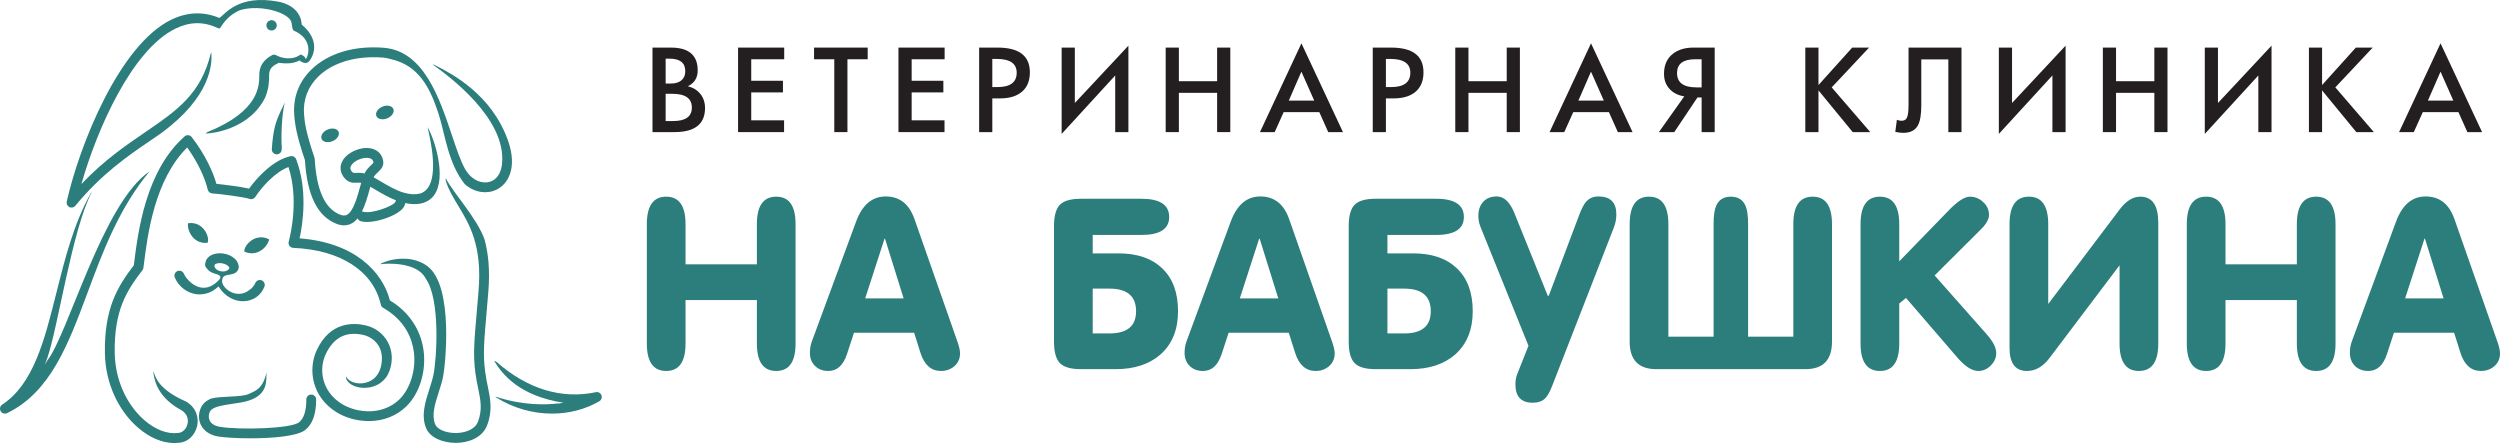
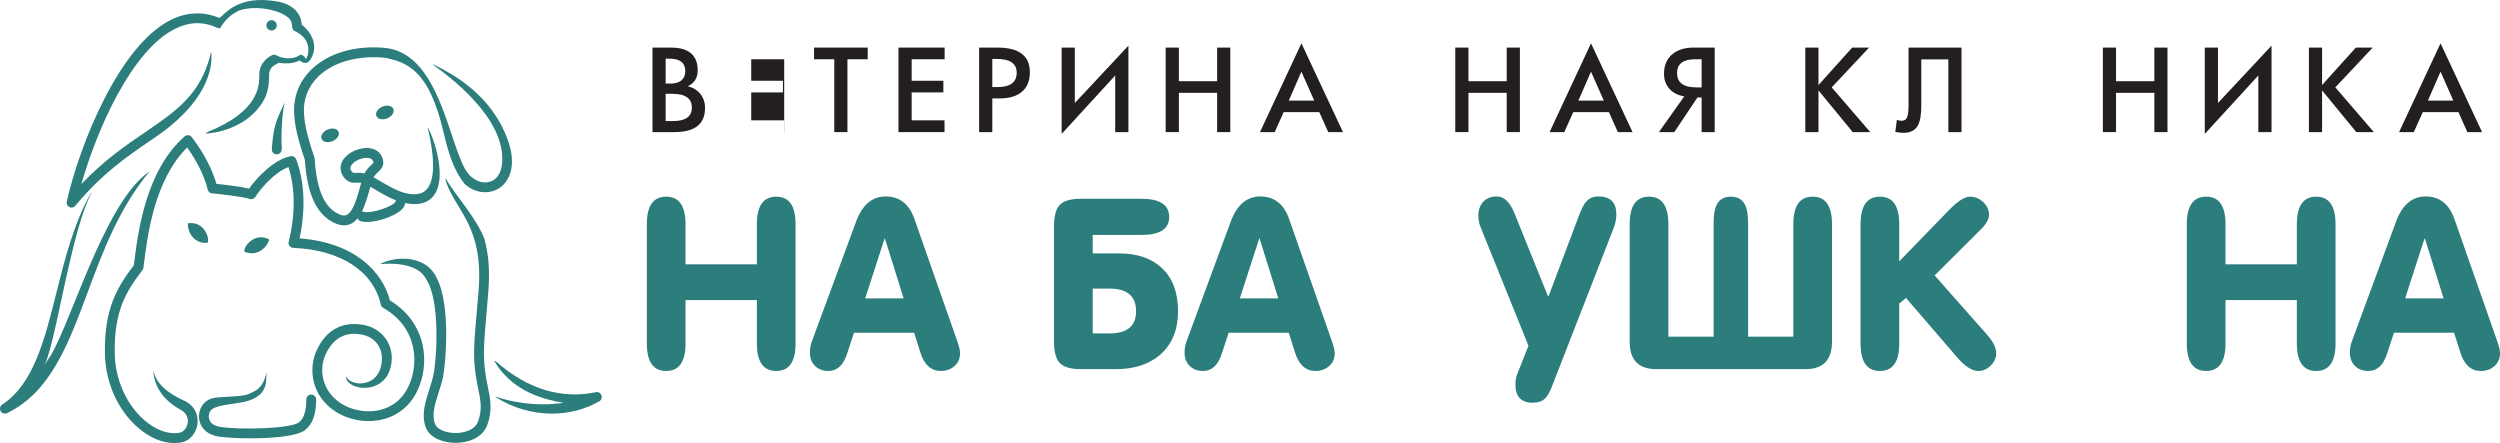
<svg xmlns="http://www.w3.org/2000/svg" width="237" height="42" viewBox="0 0 237 42" fill="none">
  <path d="M19.673 23.02C19.93 22.545 19.305 20.942 17.823 21.165C17.722 21.777 18.269 23.156 19.673 23.02Z" fill="#2B7E7C" />
  <path d="M25.513 22.691C24.182 22 23.078 23.319 23.167 23.854C24.453 24.427 25.413 23.306 25.513 22.691Z" fill="#2B7E7C" />
  <path d="M36.258 10.108C35.81 10.294 35.555 10.692 35.68 10.998C35.808 11.301 36.271 11.402 36.718 11.216C37.158 11.028 37.417 10.633 37.29 10.328C37.162 10.024 36.699 9.925 36.258 10.108Z" fill="#2B7E7C" />
  <path d="M31.062 12.279C30.618 12.462 30.361 12.863 30.488 13.168C30.617 13.474 31.079 13.567 31.522 13.384C31.968 13.199 32.223 12.8 32.099 12.495C31.97 12.187 31.505 12.092 31.062 12.279Z" fill="#2B7E7C" />
  <path d="M26.235 2.441C26.256 2.174 26.053 1.936 25.786 1.914C25.516 1.892 25.279 2.093 25.258 2.361C25.236 2.632 25.436 2.869 25.708 2.891C25.976 2.912 26.212 2.712 26.235 2.441Z" fill="#2B7E7C" />
  <path d="M29.505 37.404C29.247 37.404 29.039 37.612 29.039 37.87C29.039 38.945 28.808 39.67 28.354 40.032C27.577 40.646 22.762 40.77 20.858 40.464C20.277 40.369 19.919 40.105 19.82 39.699C19.731 39.331 19.881 38.952 20.072 38.812C20.478 38.512 21.183 38.408 22.155 38.263L22.723 38.176C25.219 37.783 25.243 36.472 25.259 35.603C25.262 35.498 25.264 35.393 25.269 35.297C24.917 36.867 24.22 37.063 23.53 37.367C22.843 37.668 20.851 37.538 20.008 37.786C19.831 37.863 19.668 37.951 19.519 38.062C19 38.444 18.745 39.225 18.913 39.92C19.103 40.695 19.758 41.233 20.709 41.385C21.297 41.478 22.456 41.552 23.734 41.552C25.8 41.552 28.175 41.362 28.93 40.765C29.631 40.21 29.972 39.263 29.972 37.87C29.972 37.612 29.762 37.404 29.505 37.404Z" fill="#2B7E7C" />
-   <path d="M20.341 25.295C20.313 25.113 20.372 25.063 20.447 25.021C20.545 24.968 20.68 24.942 20.826 24.942C21.11 24.942 21.436 25.041 21.621 25.206C21.741 25.315 21.739 25.398 21.749 25.443C21.724 25.457 21.518 25.838 20.913 25.71C20.474 25.628 20.366 25.348 20.341 25.295ZM17.632 26.291C17.542 26.165 17.473 26.047 17.434 25.952C17.334 25.713 17.06 25.601 16.824 25.7C16.586 25.799 16.473 26.072 16.572 26.308C16.924 27.161 17.735 27.784 18.638 27.892C19.106 27.947 19.943 27.901 20.715 27.154C21.344 28.175 22.281 28.557 23.027 28.557C23.029 28.557 23.031 28.557 23.033 28.557C23.957 28.557 24.735 28.031 25.067 27.181C25.162 26.94 25.044 26.67 24.804 26.574C24.561 26.484 24.294 26.601 24.2 26.839C24.18 26.889 24.147 26.928 24.122 26.976C24.127 26.976 24.13 26.977 24.134 26.977C24.12 26.998 24.104 27.012 24.089 27.033C23.995 27.188 23.879 27.324 23.731 27.422C22.438 28.555 20.828 27.208 21.077 26.477C21.165 25.758 22.441 26.369 22.64 25.353C22.629 25.043 22.504 24.748 22.246 24.514C21.672 23.991 20.645 23.853 20 24.203C19.79 24.317 19.639 24.479 19.538 24.669C19.376 25.155 19.41 25.242 19.728 25.591C20.054 25.945 20.618 25.945 20.818 26.13C20.945 26.248 20.904 26.358 20.809 26.474C20.812 26.474 20.815 26.475 20.818 26.477C20.802 26.493 20.786 26.507 20.771 26.523C20.725 26.576 20.671 26.627 20.615 26.687H20.61C19.372 27.871 18.192 27.027 17.671 26.346C17.657 26.327 17.646 26.309 17.632 26.291Z" fill="#2B7E7C" />
  <path d="M45.989 35.198C45.784 33.577 45.87 32.572 46.159 29.248L46.291 27.696C46.468 25.612 46.289 24.013 45.939 22.715C45.249 20.716 42.974 18.295 42.257 16.907C42.242 16.98 42.238 17.055 42.26 17.132C42.508 17.968 42.952 18.701 43.42 19.475C44.504 21.257 45.73 23.279 45.364 27.613L45.231 29.168C44.935 32.569 44.847 33.596 45.063 35.317C45.13 35.858 45.231 36.346 45.327 36.807C45.562 37.942 45.746 38.841 45.307 39.988C45.009 40.768 43.992 41.047 43.211 41.049C43.205 41.049 43.203 41.049 43.195 41.049C42.256 41.049 41.438 40.699 41.25 40.214C40.902 39.335 41.234 38.295 41.586 37.194C41.737 36.716 41.898 36.223 42.001 35.73C42.206 34.768 43.048 27.131 40.525 25.237C39.252 24.279 37.441 24.396 36.21 24.94C36.152 24.966 36.1 25.004 36.059 25.049C36.785 24.944 39.545 24.846 40.358 26.397C40.356 26.398 40.354 26.398 40.353 26.4C41.777 28.375 41.393 34.113 41.089 35.536C40.992 35.991 40.845 36.45 40.698 36.91C40.312 38.117 39.913 39.366 40.381 40.557C40.77 41.544 42.071 41.984 43.197 41.984C43.203 41.984 43.21 41.984 43.215 41.984C44.34 41.98 45.711 41.541 46.178 40.324C46.714 38.918 46.484 37.802 46.239 36.618C46.15 36.179 46.052 35.715 45.989 35.198Z" fill="#2B7E7C" />
  <path d="M40.157 33.243C39.899 31.256 38.768 29.571 36.963 28.478C36.278 25.829 33.692 23 28.402 22.596C28.721 21.127 29.173 17.977 28.077 15.102C27.994 14.887 27.771 14.762 27.547 14.808C25.925 15.14 24.367 16.826 23.613 17.881C22.822 17.699 21.259 17.501 20.515 17.429C20.202 16.305 19.454 14.648 18.176 12.998C18.097 12.898 17.981 12.832 17.852 12.817C17.719 12.805 17.596 12.847 17.501 12.932C13.81 16.192 13.09 21.927 12.704 25.007L12.686 25.147C11.134 27.18 9.872 29.246 9.946 33.503C9.99 36.232 11.152 38.856 13.056 40.519C14.158 41.483 15.382 42 16.525 42C16.669 42 16.814 41.992 16.959 41.975C17.768 41.937 18.479 41.292 18.685 40.401C18.857 39.658 18.662 38.663 17.62 38.059C15.075 36.94 14.727 35.795 14.563 35.22C14.552 35.27 14.543 35.322 14.55 35.375C14.662 36.377 15.199 37.788 17.122 38.846C17.896 39.269 17.838 39.929 17.776 40.19C17.666 40.667 17.305 41.024 16.881 41.045C15.853 41.169 14.715 40.73 13.669 39.817C11.962 38.324 10.918 35.957 10.877 33.488C10.808 29.452 11.972 27.608 13.503 25.612C13.554 25.547 13.584 25.47 13.597 25.387L13.63 25.124C13.986 22.275 14.64 17.061 17.745 13.981C18.872 15.546 19.494 17.082 19.69 17.968C19.735 18.178 19.919 18.331 20.13 18.337C20.631 18.352 23.238 18.69 23.636 18.851C23.843 18.935 24.081 18.857 24.2 18.672C24.808 17.736 26.093 16.303 27.346 15.835C28.307 18.788 27.615 21.974 27.37 22.912C27.333 23.049 27.361 23.195 27.444 23.309C27.529 23.42 27.659 23.491 27.801 23.498C32.286 23.686 35.389 25.7 36.102 28.881C36.131 29.009 36.211 29.121 36.326 29.184C38.436 30.391 39.071 32.122 39.233 33.362C39.45 35.037 38.905 36.834 37.878 37.847C36.314 39.383 33.88 39.212 32.376 38.274C30.496 37.096 30.2 35.019 30.878 33.576C31.622 31.99 32.824 31.377 34.453 31.755C35.096 31.906 35.638 32.311 35.939 32.865C36.107 33.172 36.191 33.511 36.203 33.864C36.205 33.864 36.206 33.862 36.206 33.862C36.247 36.866 33.207 36.708 32.81 35.676C32.795 35.763 32.795 35.852 32.833 35.939C33.096 36.542 33.936 36.791 34.634 36.766C35.719 36.731 36.575 36.126 36.925 35.156C37.264 34.21 37.205 33.239 36.759 32.419C36.33 31.626 35.566 31.055 34.664 30.844C33.473 30.569 31.287 30.504 30.035 33.179C29.18 34.995 29.541 37.6 31.882 39.066C33.684 40.193 36.628 40.384 38.532 38.512C39.776 37.289 40.414 35.221 40.157 33.243Z" fill="#2B7E7C" />
  <path d="M34.022 16.383C33.94 16.383 33.864 16.386 33.792 16.388C33.501 16.4 33.473 16.395 33.384 16.299C33.152 16.035 33.204 15.849 33.284 15.704C33.544 15.241 34.385 14.88 34.961 14.979C35.302 15.041 35.379 15.24 35.407 15.412C35.391 15.453 35.277 15.563 35.195 15.641C35.007 15.818 34.75 16.058 34.55 16.442C34.352 16.395 34.178 16.383 34.022 16.383ZM35.598 17.989C36.196 18.344 36.86 18.729 37.538 18.992C37.518 19.034 37.499 19.075 37.492 19.122C37.293 19.558 35.181 20.297 34.468 20.076C34.414 20.061 34.361 20.058 34.308 20.061C34.628 19.425 34.85 18.638 35.065 17.857C35.078 17.805 35.092 17.753 35.107 17.704C35.262 17.79 35.426 17.889 35.598 17.989ZM27.891 10.852C27.96 11.877 28.154 12.959 28.907 15.176C29.116 18.538 30.1 20.515 31.912 21.222C32.155 21.317 32.39 21.363 32.614 21.363C32.855 21.363 33.085 21.31 33.3 21.199C33.533 21.082 33.73 20.909 33.904 20.698C33.956 20.823 34.053 20.925 34.191 20.968C34.358 21.019 34.556 21.043 34.776 21.043C35.688 21.043 36.952 20.643 37.69 20.171C38.13 19.889 38.365 19.596 38.409 19.273C38.411 19.265 38.407 19.258 38.408 19.249C39.945 19.573 40.743 19.056 41.135 18.53C42.427 16.799 41.108 12.978 40.531 12.054C40.715 12.868 41.846 17.297 40.076 18.243C40.049 18.259 40.016 18.27 39.987 18.284C39.931 18.308 39.882 18.342 39.822 18.36C39.821 18.353 39.819 18.344 39.819 18.337C39.435 18.458 38.937 18.448 38.294 18.27C37.561 18.066 36.77 17.598 36.072 17.186C35.84 17.049 35.617 16.918 35.414 16.806C35.533 16.604 35.685 16.46 35.833 16.319C36.089 16.078 36.408 15.777 36.326 15.261C36.222 14.615 35.785 14.177 35.124 14.061C34.16 13.889 32.922 14.442 32.472 15.247C32.162 15.8 32.239 16.41 32.686 16.913C33.075 17.354 33.513 17.335 33.833 17.323C33.965 17.318 34.097 17.309 34.242 17.333C34.216 17.421 34.191 17.517 34.165 17.608C33.865 18.701 33.491 20.058 32.883 20.366C32.768 20.424 32.582 20.482 32.249 20.353C30.802 19.787 30.012 18.058 29.833 15.061C29.83 15.017 29.822 14.977 29.809 14.936C28.995 12.54 28.874 11.575 28.82 10.789C28.727 9.441 29.191 8.227 30.156 7.275C31.355 6.095 33.204 5.443 35.324 5.426L35.323 5.425C35.327 5.425 35.331 5.425 35.336 5.425C35.665 5.424 35.998 5.434 36.339 5.462C36.592 5.483 36.83 5.539 37.062 5.608C39.664 6.201 40.734 8.221 41.573 10.781C42.189 12.661 42.446 15.424 44.052 17.447C44.983 18.28 46.15 18.405 47.015 18.008C48.128 17.501 49.095 15.972 48.157 13.32C46.596 8.916 42.789 6.973 41.356 6.242L41.199 6.162C41.14 6.131 41.075 6.115 41.012 6.112C42.45 7.138 48.042 11.204 47.591 15.533C47.588 15.568 47.582 15.598 47.578 15.632C47.57 15.699 47.565 15.767 47.554 15.835C47.551 15.831 47.549 15.829 47.545 15.826C47.416 16.524 47.048 16.968 46.628 17.16C45.877 17.503 44.758 17.21 44.074 15.996C43.659 15.257 43.269 14.091 42.854 12.855C41.66 9.291 40.173 4.847 36.416 4.533C33.603 4.292 31.082 5.053 29.501 6.61C28.336 7.758 27.779 9.224 27.891 10.852Z" fill="#2B7E7C" />
  <path d="M6.575 19.629C6.64 19.662 6.71 19.677 6.781 19.677C6.917 19.677 7.05 19.617 7.141 19.507C9.637 16.476 12.131 14.773 14.331 13.276C14.669 13.045 15.001 12.816 15.327 12.591C15.324 12.591 15.321 12.592 15.318 12.594C19.995 9.154 20.143 6.058 20.026 4.946C20.014 4.972 19.997 4.995 19.99 5.023C19.066 8.914 16.744 10.498 13.805 12.504C11.931 13.782 9.849 15.202 7.716 17.45C9.225 12.164 12.52 4.733 16.626 2.716C17.981 2.051 19.293 2.027 20.635 2.653C20.703 2.682 20.776 2.694 20.848 2.691C21.541 1.543 22.209 1.259 22.528 1.065C22.782 0.909 23.916 0.601 25.365 0.874C25.46 0.891 25.555 0.908 25.653 0.931C25.726 0.948 25.799 0.969 25.872 0.99C25.948 1.009 26.022 1.026 26.098 1.049C26.219 1.086 26.333 1.128 26.442 1.17C26.449 1.172 26.455 1.173 26.462 1.176L26.46 1.178C27.14 1.446 27.582 1.805 27.637 2.155L27.722 2.669C27.736 2.757 27.78 2.83 27.835 2.894C29.786 3.732 29.198 5.422 28.983 5.615C28.983 5.402 28.612 5.157 28.471 5.179C27.711 5.769 26.631 5.492 26.238 5.262C26.098 5.18 25.977 5.169 25.868 5.193C25.413 5.425 24.581 5.921 24.581 7.102C24.581 8.126 24.585 10.528 19.686 12.512C19.608 12.543 19.549 12.597 19.501 12.659C20.124 12.66 23.644 12.251 25.14 9.242C25.509 8.361 25.515 7.593 25.513 7.1C25.513 6.459 25.908 6.211 26.388 5.976C26.404 5.968 26.422 5.96 26.438 5.951C27.39 6.097 28.005 5.947 28.398 5.724C28.559 5.879 28.742 5.941 28.898 5.964C29.072 5.988 29.231 5.912 29.333 5.778C30.138 4.689 29.852 3.357 28.612 2.34L28.557 2.007C28.433 1.211 27.697 0.402 26.375 0.156C22.535 -0.551 21.352 1.358 20.797 1.701C19.279 1.071 17.741 1.129 16.215 1.878C11.307 4.292 7.544 13.727 6.326 19.108C6.278 19.317 6.382 19.534 6.575 19.629Z" fill="#2B7E7C" />
  <path d="M4.456 34.217C4.385 34.339 4.316 34.462 4.243 34.577C4.329 34.378 4.401 34.163 4.481 33.959C5.539 30.835 6.848 21.737 8.701 18.218C8.662 18.253 8.624 18.292 8.596 18.341C6.986 21.212 6.151 24.541 5.345 27.761C4.231 32.214 3.177 36.415 0.212 38.353C0.006 38.486 -0.06 38.757 0.059 38.97C0.146 39.124 0.303 39.212 0.467 39.212C0.534 39.212 0.604 39.193 0.669 39.165C4.783 37.182 6.486 32.615 8.288 27.775C9.755 23.834 11.272 19.758 14.179 16.249C9.735 19.226 6.452 31.733 4.456 34.217Z" fill="#2B7E7C" />
  <path d="M57.017 37.469C56.935 37.255 56.708 37.125 56.485 37.18C53.246 37.865 50.001 36.883 47.084 34.319C47.015 34.258 46.932 34.23 46.848 34.217C47.665 35.572 49.319 37.551 53.414 38.176C53.345 38.186 53.242 38.202 53.113 38.22C53.139 38.223 53.165 38.23 53.193 38.234C53.073 38.245 52.952 38.247 52.833 38.254C51.773 38.372 49.585 38.468 46.954 37.592C46.984 37.625 47.013 37.661 47.054 37.686C48.67 38.699 50.517 39.21 52.33 39.21C53.909 39.21 55.463 38.821 56.815 38.039C57.014 37.924 57.1 37.684 57.017 37.469Z" fill="#2B7E7C" />
  <path d="M26.547 10.664C26.198 11.461 25.895 12.15 25.769 14.134C25.755 14.394 25.949 14.615 26.207 14.631C26.216 14.631 26.226 14.632 26.235 14.632C26.478 14.632 26.684 14.442 26.701 14.194C26.707 14.109 26.714 14.038 26.72 13.957C26.717 13.961 26.715 13.964 26.711 13.967C26.638 12.917 26.712 10.791 27.003 9.709L26.547 10.664Z" fill="#2B7E7C" />
  <path d="M65.587 10.195C65.587 9.327 64.972 8.893 63.742 8.893H63.104V11.475H63.816C64.996 11.475 65.587 11.05 65.587 10.195ZM64.964 6.75C64.964 5.957 64.465 5.561 63.463 5.561H63.104V7.92H63.604C64.024 7.92 64.355 7.817 64.598 7.618C64.844 7.413 64.964 7.126 64.964 6.75ZM66.837 10.242C66.837 11.762 65.871 12.524 63.935 12.524H61.855V4.512H63.608C65.298 4.512 66.142 5.234 66.142 6.68C66.142 7.377 65.83 7.877 65.209 8.175C65.722 8.307 66.12 8.555 66.407 8.92C66.694 9.286 66.837 9.723 66.837 10.242Z" fill="#231F20" />
-   <path d="M74.342 5.618H71.217V7.657H74.223V8.76H71.217V11.407H74.331V12.524H69.969V4.512H74.342V5.618Z" fill="#231F20" />
+   <path d="M74.342 5.618H71.217V7.657H74.223V8.76H71.217V11.407H74.331V12.524H69.969H74.342V5.618Z" fill="#231F20" />
  <path d="M82.257 5.618H80.338V12.524H79.09V5.618H77.173V4.512H82.257V5.618Z" fill="#231F20" />
  <path d="M89.55 5.618H86.425V7.657H89.43V8.76H86.425V11.407H89.54V12.524H85.174V4.512H89.55V5.618Z" fill="#231F20" />
  <path d="M96.383 6.895C96.383 6.022 95.75 5.587 94.487 5.587H94.071V8.255H94.559C95.775 8.255 96.383 7.799 96.383 6.895ZM97.632 6.859C97.632 7.649 97.386 8.26 96.892 8.688C96.398 9.112 95.706 9.327 94.813 9.327H94.071V12.524H92.822V4.512H94.572C96.612 4.512 97.632 5.294 97.632 6.859Z" fill="#231F20" />
  <path d="M106.973 12.524H105.722V7.154L100.644 12.695V4.512H101.894V9.763L106.973 4.33V12.524Z" fill="#231F20" />
  <path d="M116.633 12.524H115.384V8.801H111.757V12.524H110.506V4.512H111.757V7.698H115.384V4.512H116.633V12.524Z" fill="#231F20" />
  <path d="M124.59 9.54L123.372 6.794L122.177 9.54H124.59ZM127.313 12.524H125.917L125.071 10.631H121.691L120.841 12.524H119.445L123.375 4.107L127.313 12.524Z" fill="#231F20" />
-   <path d="M133.699 6.895C133.699 6.022 133.065 5.587 131.803 5.587H131.384V8.255H131.875C133.091 8.255 133.699 7.799 133.699 6.895ZM134.947 6.859C134.947 7.649 134.701 8.26 134.207 8.688C133.714 9.112 133.022 9.327 132.129 9.327H131.384V12.524H130.137V4.512H131.888C133.928 4.512 134.947 5.294 134.947 6.859Z" fill="#231F20" />
  <path d="M144.086 12.524H142.837V8.801H139.21V12.524H137.96V4.512H139.21V7.698H142.837V4.512H144.086V12.524Z" fill="#231F20" />
  <path d="M152.042 9.54L150.826 6.794L149.63 9.54H152.042ZM154.767 12.524H153.372L152.525 10.631H149.144L148.294 12.524H146.899L150.828 4.107L154.767 12.524Z" fill="#231F20" />
  <path d="M161.313 8.283V5.618H160.707C159.559 5.618 158.984 6.053 158.984 6.926C158.984 7.83 159.595 8.283 160.81 8.283H161.313ZM162.553 12.524H161.313V9.239H160.919L158.722 12.524H157.262L159.667 9.136C159.069 9.04 158.598 8.799 158.259 8.416C157.917 8.035 157.748 7.563 157.748 6.996C157.748 6.173 158.029 5.537 158.592 5.097C159.09 4.706 159.739 4.512 160.535 4.512H162.553V12.524Z" fill="#231F20" />
  <path d="M177.3 12.524H175.639L172.392 8.571V12.524H171.143V4.512H172.392V8.061L175.589 4.512H177.188L173.645 8.283L177.3 12.524Z" fill="#231F20" />
  <path d="M185.951 12.524H184.702V5.628H182.138V9.988C182.138 10.853 182.035 11.48 181.831 11.864C181.575 12.353 181.109 12.594 180.431 12.594C180.2 12.594 179.947 12.563 179.673 12.501L179.824 11.355C179.961 11.418 180.105 11.449 180.261 11.449C180.507 11.449 180.675 11.359 180.769 11.175C180.875 10.962 180.93 10.55 180.93 9.952V4.512H185.951V12.524Z" fill="#231F20" />
-   <path d="M195.818 12.524H194.569V7.154L189.49 12.695V4.512H190.741V9.763L195.818 4.33V12.524Z" fill="#231F20" />
  <path d="M205.478 12.524H204.232V8.801H200.6V12.524H199.351V4.512H200.6V7.698H204.232V4.512H205.478V12.524Z" fill="#231F20" />
  <path d="M215.341 12.524H214.09V7.154L209.014 12.695V4.512H210.262V9.763L215.341 4.33V12.524Z" fill="#231F20" />
  <path d="M225.043 12.524H223.38L220.133 8.571V12.524H218.886V4.512H220.133V8.061L223.333 4.512H224.932L221.388 8.283L225.043 12.524Z" fill="#231F20" />
  <path d="M232.576 9.54L231.362 6.794L230.165 9.54H232.576ZM235.301 12.524H233.906L233.059 10.631H229.68L228.828 12.524H227.433L231.363 4.107L235.301 12.524Z" fill="#231F20" />
  <path d="M64.989 28.446V32.56C64.989 34.301 64.378 35.168 63.155 35.168C61.932 35.168 61.32 34.301 61.32 32.565V21.252C61.32 19.514 61.932 18.644 63.155 18.644C64.378 18.644 64.989 19.514 64.989 21.255V25.06H71.752V21.255C71.752 19.514 72.362 18.644 73.587 18.644C74.809 18.644 75.42 19.514 75.42 21.252V32.565C75.42 34.301 74.809 35.168 73.587 35.168C72.362 35.168 71.752 34.301 71.752 32.56V28.446H64.989Z" fill="#2B7E7C" />
  <path d="M83.854 22.625L82.019 28.29H85.665L83.897 22.625H83.854ZM83.964 18.623C85.274 18.623 86.181 19.33 86.682 20.741L90.749 32.342C90.924 32.842 91.012 33.226 91.012 33.489C91.012 33.993 90.835 34.397 90.482 34.708C90.129 35.015 89.702 35.168 89.201 35.168C88.272 35.168 87.624 34.593 87.255 33.433L86.66 31.542H80.958L80.295 33.565C79.941 34.637 79.352 35.168 78.526 35.168C78.01 35.168 77.591 35.011 77.266 34.694C76.943 34.378 76.78 33.961 76.78 33.446C76.78 33.065 76.839 32.71 76.957 32.386L81.157 21.009C81.744 19.415 82.683 18.623 83.964 18.623Z" fill="#2B7E7C" />
  <path d="M103.589 27.361V31.609H105.179C106.859 31.609 107.7 30.907 107.7 29.506C107.7 28.078 106.859 27.361 105.179 27.361H103.589ZM103.589 24.021H106.063C107.818 24.021 109.192 24.495 110.185 25.446C111.18 26.399 111.678 27.751 111.678 29.506C111.678 31.246 111.125 32.612 110.018 33.601C108.959 34.529 107.544 34.995 105.777 34.995H102.461C101.505 34.995 100.841 34.8 100.472 34.417C100.104 34.033 99.92 33.363 99.92 32.404V21.431C99.92 20.473 100.104 19.801 100.472 19.418C100.841 19.035 101.505 18.843 102.461 18.843H108.209C109.96 18.843 110.838 19.418 110.838 20.568C110.838 21.706 109.96 22.273 108.209 22.273H103.589V24.021Z" fill="#2B7E7C" />
  <path d="M119.369 22.625L117.535 28.29H121.182L119.414 22.625H119.369ZM119.48 18.623C120.79 18.623 121.698 19.33 122.2 20.741L126.264 32.342C126.442 32.842 126.53 33.226 126.53 33.489C126.53 33.993 126.353 34.397 126.001 34.708C125.647 35.015 125.218 35.168 124.718 35.168C123.791 35.168 123.141 34.593 122.773 33.433L122.175 31.542H116.475L115.812 33.565C115.457 34.637 114.869 35.168 114.044 35.168C113.528 35.168 113.107 35.011 112.785 34.694C112.46 34.378 112.298 33.961 112.298 33.446C112.298 33.065 112.357 32.71 112.474 32.386L116.673 21.009C117.263 19.415 118.198 18.623 119.48 18.623Z" fill="#2B7E7C" />
-   <path d="M131.528 27.361V31.609H133.118C134.798 31.609 135.638 30.907 135.638 29.506C135.638 28.078 134.798 27.361 133.118 27.361H131.528ZM131.528 24.021H134.002C135.755 24.021 137.129 24.495 138.124 25.446C139.118 26.399 139.615 27.751 139.615 29.506C139.615 31.246 139.062 32.612 137.958 33.601C136.896 34.529 135.482 34.995 133.714 34.995H130.4C129.443 34.995 128.779 34.8 128.412 34.417C128.044 34.033 127.859 33.363 127.859 32.404V21.431C127.859 20.473 128.044 19.801 128.412 19.418C128.779 19.035 129.443 18.843 130.4 18.843H136.146C137.9 18.843 138.776 19.418 138.776 20.568C138.776 21.706 137.9 22.273 136.146 22.273H131.528V24.021Z" fill="#2B7E7C" />
  <path d="M145.295 38.179C144.207 38.179 143.661 37.596 143.661 36.433C143.661 36.052 143.729 35.697 143.869 35.373L144.9 32.782L140.346 21.496C140.215 21.171 140.148 20.825 140.148 20.456C140.148 19.913 140.301 19.467 140.611 19.128C140.92 18.791 141.347 18.623 141.894 18.623C142.585 18.623 143.144 19.154 143.571 20.216L146.731 28.044H146.818L149.721 20.348C149.944 19.773 150.148 19.374 150.34 19.154C150.635 18.797 151.032 18.623 151.532 18.623C152.664 18.623 153.23 19.19 153.23 20.325C153.23 20.752 153.15 21.171 152.988 21.586L147.109 36.676C146.902 37.189 146.691 37.559 146.468 37.78C146.188 38.046 145.797 38.179 145.295 38.179Z" fill="#2B7E7C" />
  <path d="M170.007 31.917V21.255C170.007 19.514 170.617 18.644 171.84 18.644C173.064 18.644 173.674 19.514 173.674 21.255V32.381C173.674 34.122 172.835 34.995 171.156 34.995H157.013C155.333 34.995 154.492 34.122 154.492 32.381V21.255C154.492 19.514 155.103 18.644 156.328 18.644C157.55 18.644 158.162 19.514 158.162 21.255V31.917H162.449V21.255C162.449 20.456 162.53 19.877 162.692 19.509C162.942 18.934 163.407 18.644 164.084 18.644C164.763 18.644 165.226 18.934 165.475 19.509C165.637 19.877 165.72 20.456 165.72 21.255V31.917H170.007Z" fill="#2B7E7C" />
  <path d="M176.38 32.565V21.252C176.38 19.514 176.991 18.644 178.215 18.644C179.437 18.644 180.049 19.514 180.049 21.255V24.773L184.734 19.949C185.575 19.079 186.245 18.644 186.746 18.644C187.217 18.644 187.637 18.812 188.005 19.154C188.372 19.491 188.557 19.9 188.557 20.369C188.557 20.708 188.382 21.086 188.028 21.498C188.014 21.514 187.704 21.825 187.102 22.428L183.402 26.112L188.321 31.669C188.935 32.358 189.243 32.961 189.243 33.474C189.243 33.914 189.07 34.308 188.725 34.653C188.377 34.998 187.984 35.168 187.542 35.168C186.951 35.168 186.289 34.743 185.551 33.889L180.69 28.247L180.049 28.775V32.57C180.049 34.303 179.437 35.168 178.215 35.168C176.991 35.168 176.38 34.301 176.38 32.565Z" fill="#2B7E7C" />
-   <path d="M200.934 25.148L194.283 33.954C193.664 34.764 192.957 35.168 192.162 35.168C191.055 35.168 190.504 34.44 190.504 32.985V21.252C190.504 19.514 191.115 18.644 192.338 18.644C193.563 18.644 194.172 19.514 194.172 21.255V28.819L200.957 19.838C201.559 19.043 202.209 18.644 202.902 18.644C204.037 18.644 204.604 19.467 204.604 21.118V32.565C204.604 34.301 203.991 35.168 202.77 35.168C201.547 35.168 200.934 34.303 200.934 32.565V25.148Z" fill="#2B7E7C" />
  <path d="M210.978 28.446V32.56C210.978 34.301 210.365 35.168 209.142 35.168C207.92 35.168 207.309 34.301 207.309 32.565V21.252C207.309 19.514 207.92 18.644 209.142 18.644C210.365 18.644 210.978 19.514 210.978 21.255V25.06H217.741V21.255C217.741 19.514 218.35 18.644 219.575 18.644C220.797 18.644 221.408 19.514 221.408 21.252V32.565C221.408 34.301 220.797 35.168 219.575 35.168C218.35 35.168 217.741 34.301 217.741 32.56V28.446H210.978Z" fill="#2B7E7C" />
  <path d="M229.84 22.625L228.006 28.29H231.653L229.885 22.625H229.84ZM229.952 18.623C231.262 18.623 232.169 19.33 232.67 20.741L236.736 32.342C236.912 32.842 237.001 33.226 237.001 33.489C237.001 33.993 236.825 34.397 236.471 34.708C236.118 35.015 235.69 35.168 235.191 35.168C234.263 35.168 233.612 34.593 233.246 33.433L232.649 31.542H226.946L226.284 33.565C225.929 34.637 225.34 35.168 224.514 35.168C223.999 35.168 223.581 35.011 223.255 34.694C222.932 34.378 222.77 33.961 222.77 33.446C222.77 33.065 222.828 32.71 222.946 32.386L227.144 21.009C227.734 19.415 228.671 18.623 229.952 18.623Z" fill="#2B7E7C" />
</svg>